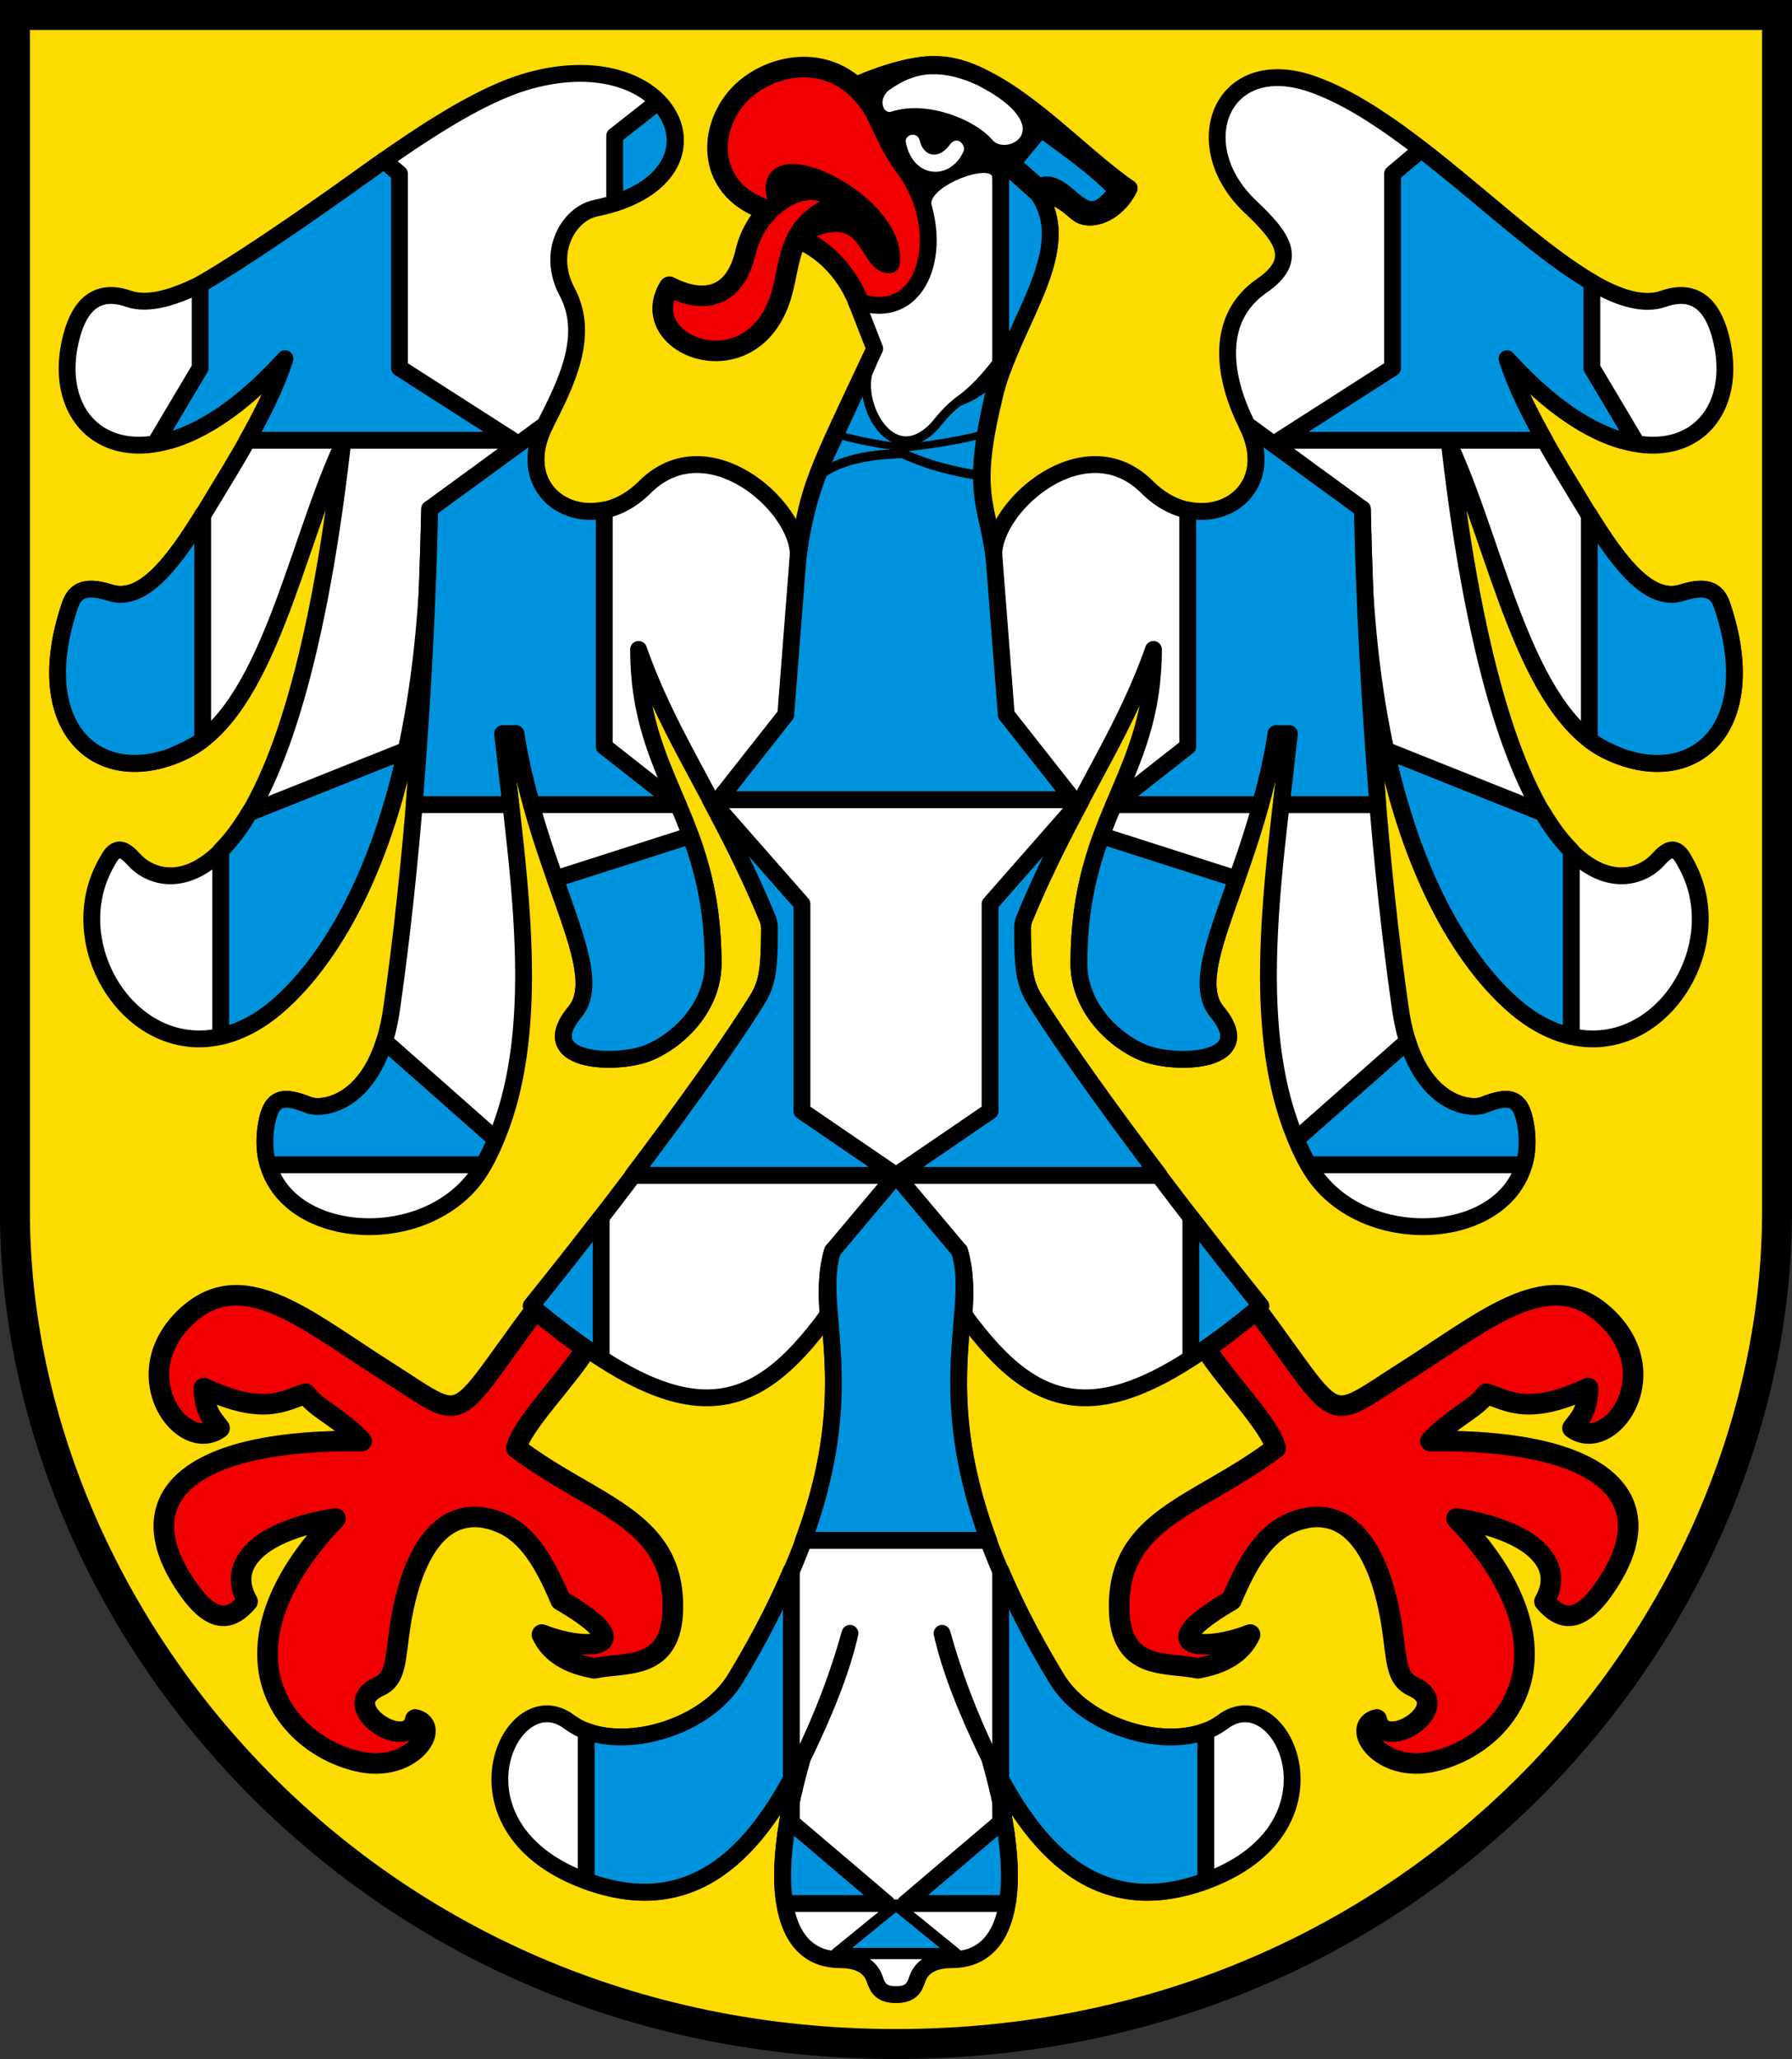
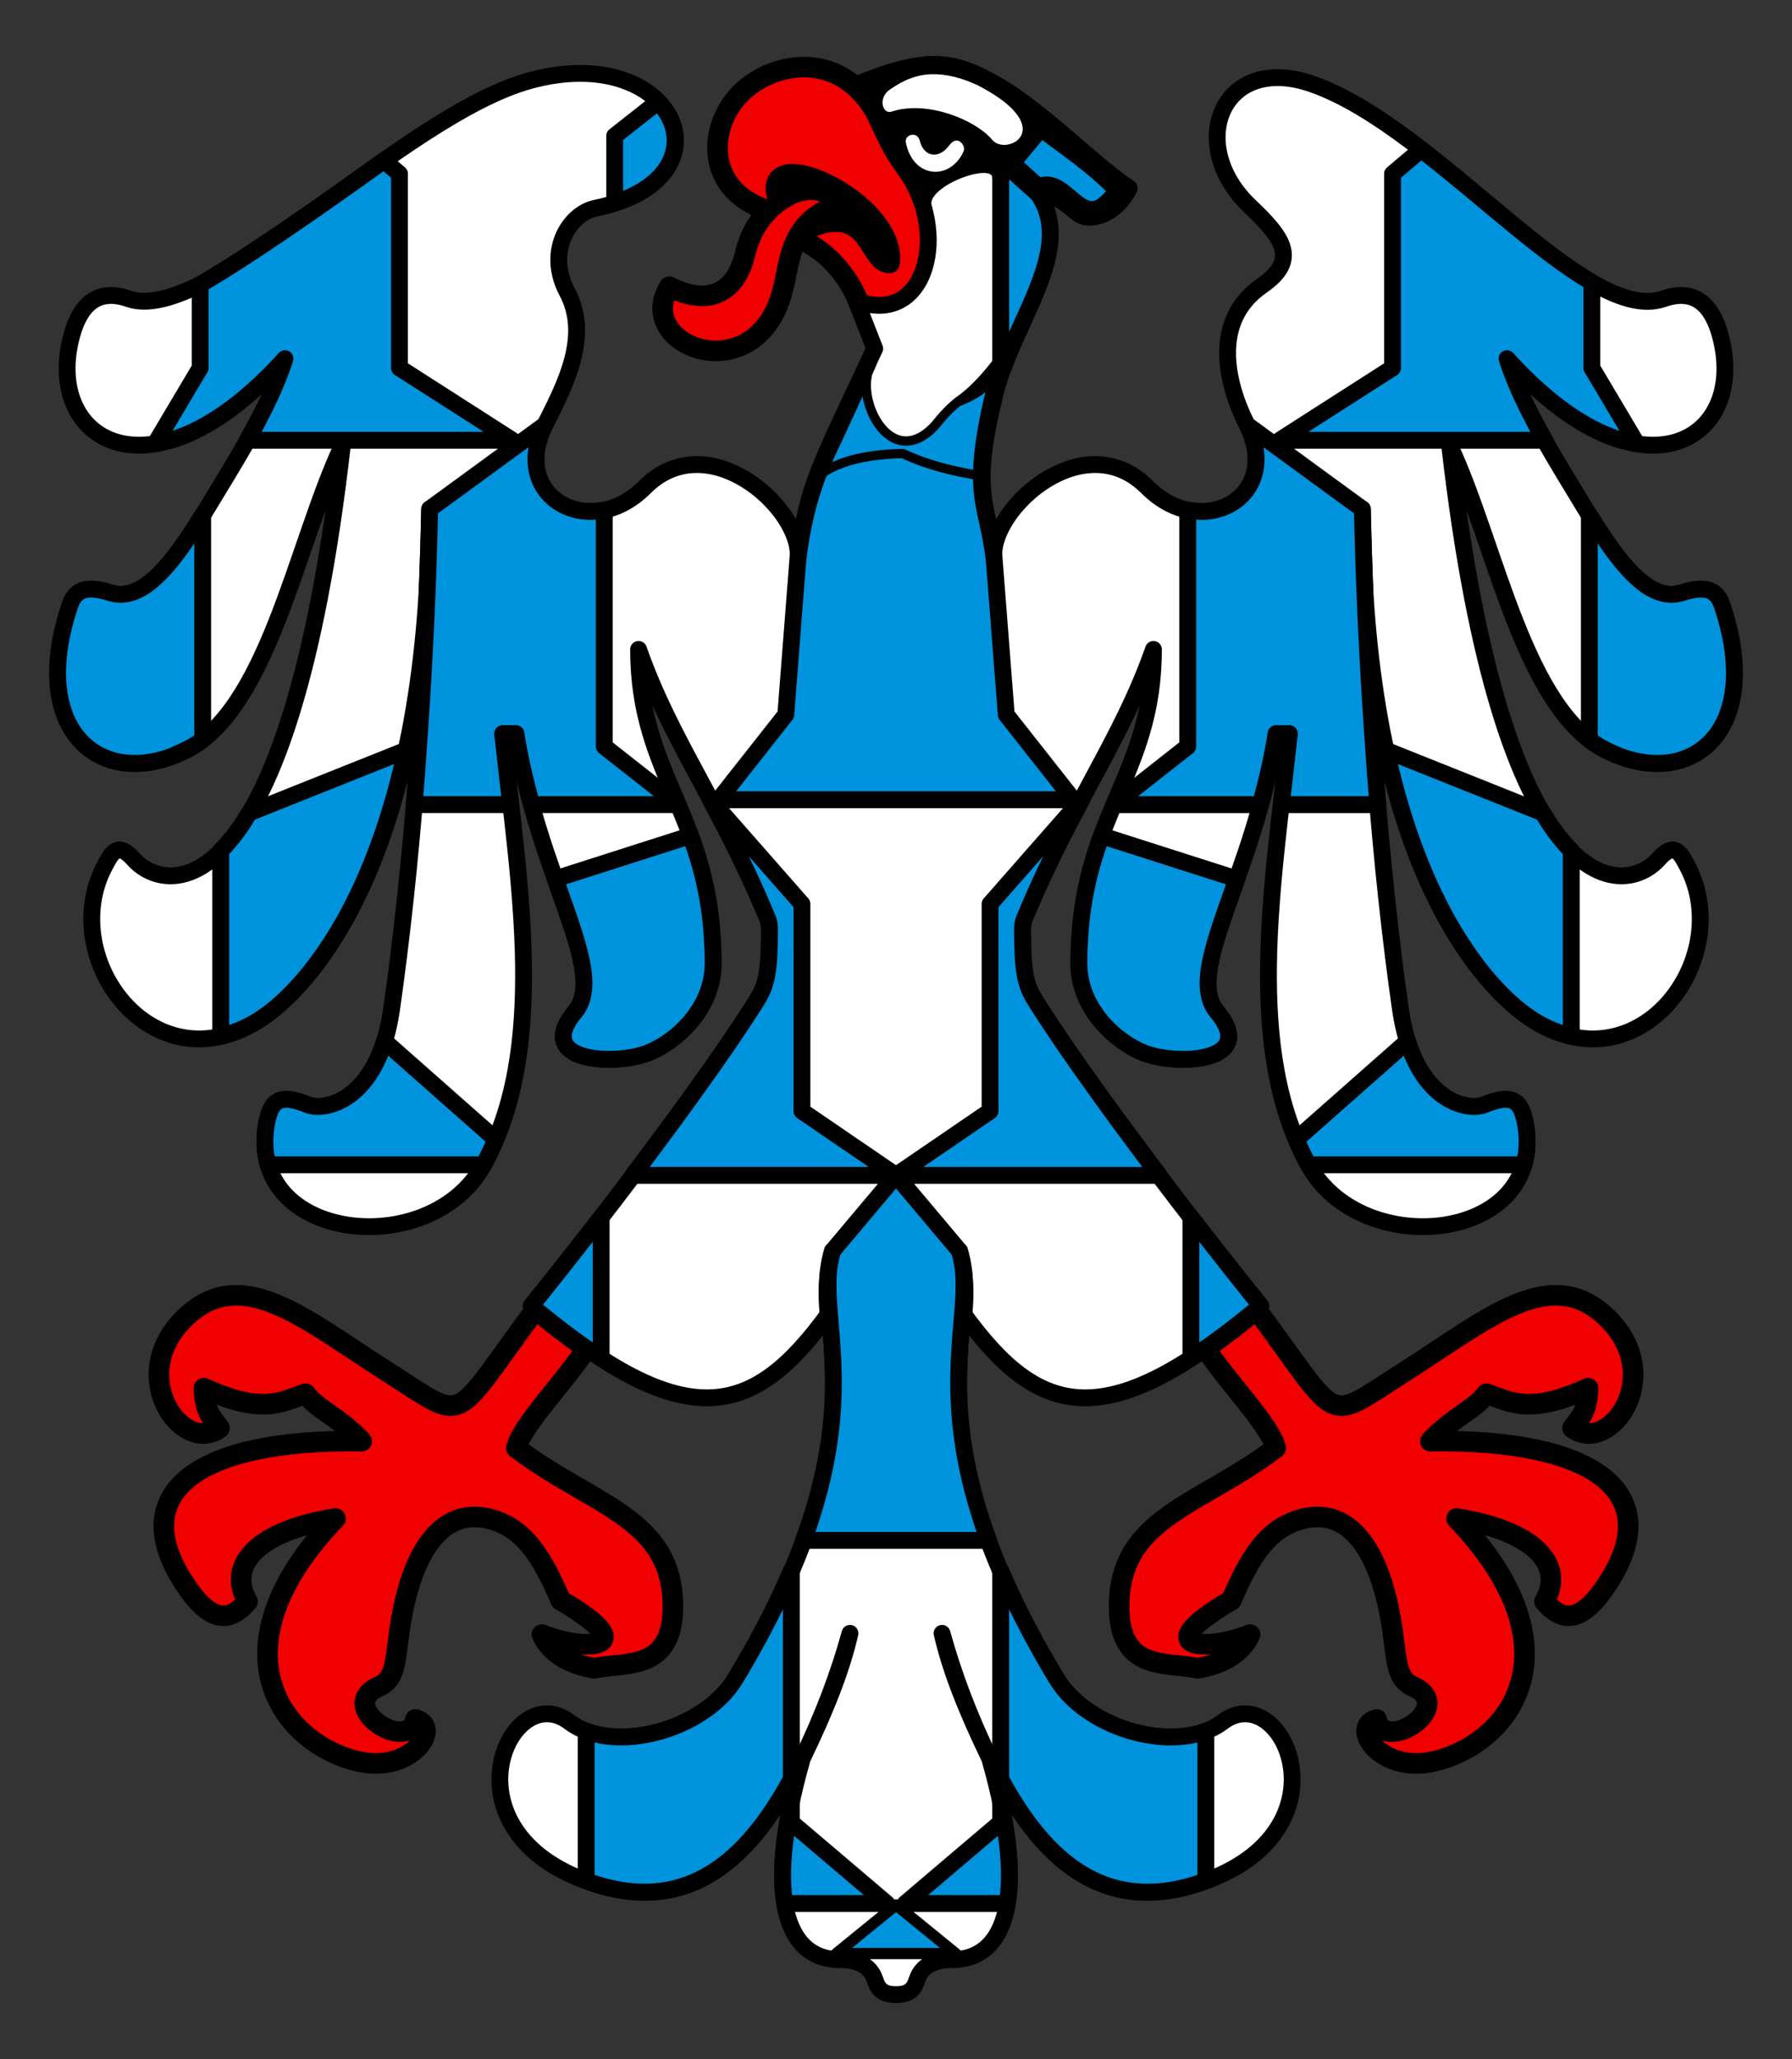
<svg xmlns="http://www.w3.org/2000/svg" xmlns:xlink="http://www.w3.org/1999/xlink" width="478.93" height="550" version="1.1">
  <rect width="100%" height="100%" fill="#333333" stroke="none" />
  <g transform="translate(-55.397 -35.362)">
    <g stroke="#000">
-       <path d="M530.33 39.362v319.61c0 109.07-93.566 222.39-235.47 222.39S59.39 468.042 59.39 358.972V39.362z" fill="#fcdb00" stroke-width="8" />
      <g stroke-linecap="round" stroke-linejoin="round">
        <path d="m284.99 116.37c-2.81-7.27-8.785-14.842-17.742-17.874 20.931-12.08 19.937 7.523 25.917 7.083 1.949-17.61-40.943-35.828-27.922-12.938-20.232-3.243-21.78-20.719-13.031-31.13 7.604-9.047 26.354-13.888 36.752 3.042-1.144-2.274-1.93-4.433-4.592-6.057 18.319-7.745 25.379-5.946 33.23-2.149-2.405 44.68-11.49 80.611-32.612 60.023z" fill="#f00000" stroke-width="5.5" />
        <path d="m260.66 91.657c-2.773 2.863-5.04 6.744-6.1 11.463-2.942 12.064-11.326 13.416-20.27 8.839-9.429 15.313 20.996 27.605 29.463 3.653 3.29-9.304 1.241-20.054 15.438-25.574-2.748-5.149-9.466-5.11-15.287-1.128" fill="#f00000" stroke-width="5.5" />
        <path d="m260.48 93.721c1.55-1.818 3.6-3.584 5.61-4.69l-2.104-3.383 7.61-3.003 18.788 15.643-12.41-7.748" fill="none" stroke-width="3" />
      </g>
      <path id="a" d="M391.19 385.12c23.278 31.306 17.705 30.555 40.311 16.209 21.466-13.622 38.619-28.876 53.794-13.573 15.395 15.525.182 36.226-9.627 29.073 1.864-2.487 4.007-4.347 4.167-10.667-16.092 7.413-21.24 3.404-27.167 1.5-3.043 4.147-9.127 6.357-15 12.667 44.32-.644 63.72 14.009 46.833 38.833-7.082 10.41-11.972 8.987-16.333 4 5.919-10.257-3.684-19.096-23.5-22.167 33.212 34.742 14.595 60.014-5.99 64.859-14.398 3.388-22.643-9.342-15.344-11.192 1.888 9.258 21.653-3.452 9.667-8.833-4.507-2.024-4.255-6.785-5.5-15.333-3.086-21.185-11.731-33.538-25.434-28.994-7.594 2.518-12.416 9.087-17.566 21.327-23.004 13.413-6.05 13.628 5 9.166-2.212 4.786-6.9 7.77-14 9-8.155-1.768-20.76.92-21-16-.344-24.21 21.364-27.282 41.833-42.833-1.356-6.09-13.796-18.598-18.71-26.656 5.34-3.7 9.634-7.096 13.566-10.386z" fill="#f00000" stroke="#000" stroke-linecap="round" stroke-linejoin="round" stroke-width="5.5" />
    </g>
    <use transform="matrix(-1 0 0 1 589.73 0)" width="100%" height="100%" fill="#f00000" xlink:href="#a" />
    <g stroke="#000" stroke-linecap="round" stroke-linejoin="round">
-       <path d="M268.73 183.5c-.02-13.171-24.409-34.591-41-18-14.738 14.738-36.402 2.555-26.667-16.667 5.63-11.117 12.115-23.815 5.9-35.517-5.729-10.784.546-20.89 7.645-22.345 37.659-7.718 21.412-44.786-17.61-34.081-34.323 9.417-86.127 65.639-107.27 58.276-8.246-2.872-12.928 1.542-15.166 9.833-7.61 28.196 21.204 45.83 57 6.167-4.202 13.379-14.16 28.883-20.937 40.107-9.223 15.277-17.238 25.163-25.897 22.393-7.204-2.305-9.486-.008-10.667 3.5-11.118 33.014 7.944 49.545 30.333 39 22.564-10.627 29.889-54.722 42.5-81.833-14.12 123.07-46.547 120.98-55.833 110.5-4.336-4.891-5.96-1.387-7.667 1.833-13.34 25.157 14.008 60.904 43.167 39.833 11.774-8.508 43.404-41.288 43.667-135.17-1.151 49.362-4.736 95.508-10.17 133.54-3.558 24.897-18.045 27.341-22.33 25.631-7.136-2.845-9.965-1.865-11.167 5.5-5.044 30.924 43.604 36.465 58 10.667 17.234-30.884 9.69-74.465 5.166-115.33h3.584c5.713 37.685 24.842 63.373 15.75 74.333-11.235 13.544 10.987 14.436 19.698 10.887 7.795-3.177 17.219-12.049 17.219-23.803 0-39.656-19.917-49.602-19.917-83.917 8.583 24.386 21.64 40.865 34.507 71.97.273.66.492 1.778.49 2.493-.033 11.065-.548 14.796-3.424 19.371-12.077 19.205-35.89 51.328-60.24 81.5 41.228 34.665 59.1 30.097 79.333 2.334-.223-5.578-.685-11.007 1.166-17-6.207 19.39 15.45 46.052-26 114.33-8.427 13.883-32.688 20.314-44.333 11.5-15.612-11.816-34.149 27.672 3.667 42.167 27.493 10.538 45.257-4.772 58.606-32.45 6.2-12.81 10.503-23.622 12.727-33.383-2.963 10.702-7.098 21.794-12.727 33.384-10.47 36.704-4.544 53.782 10.061 53.782 6.711 0 8.636 3.228 9.333 5.333.784 2.365 1.83 4 5.637 4s4.853-1.635 5.636-4c.698-2.105 2.622-5.333 9.334-5.333 14.604 0 20.53-17.078 10.06-53.782-5.629-11.59-9.763-22.683-12.726-33.384 2.223 9.76 6.527 20.574 12.727 33.384 13.349 27.677 31.113 42.987 58.606 32.449 37.815-14.495 19.278-53.983 3.666-42.167-11.646 8.814-35.906 2.383-44.333-11.5-41.45-68.281-19.793-94.942-26-114.33 1.852 5.992 1.39 11.422 1.167 17 20.232 27.764 38.105 32.33 79.333-2.334-24.35-30.172-48.163-62.294-60.24-81.5-2.877-4.575-3.391-8.306-3.425-19.37-.002-.716.217-1.834.49-2.495 12.868-31.103 25.926-47.583 34.508-71.969 0 34.315-19.917 44.261-19.917 83.917 0 11.754 9.424 20.626 17.219 23.803 8.71 3.55 30.933 2.658 19.698-10.887-9.092-10.96 10.037-36.648 15.75-74.333H400c-4.524 40.868-12.067 84.45 5.167 115.33 14.396 25.798 63.044 20.257 58-10.667-1.202-7.365-4.031-8.345-11.167-5.5-4.286 1.71-18.773-.734-22.33-25.63-5.434-38.028-9.019-84.174-10.17-133.54.262 93.877 31.893 126.66 43.667 135.17 29.158 21.07 56.505-14.677 43.167-39.834-1.708-3.22-3.331-6.724-7.667-1.833-9.286 10.476-41.713 12.566-55.833-110.5 12.611 27.111 19.936 71.206 42.5 81.833 22.39 10.545 41.451-5.986 30.333-39-1.181-3.508-3.463-5.805-10.667-3.5-8.659 2.77-16.674-7.115-25.897-22.393-6.776-11.225-16.736-26.728-20.937-40.107 35.796 39.664 64.61 22.029 57-6.167-2.237-8.29-6.92-12.705-15.167-9.833-21.14 7.363-60.246-45.555-93.833-57.333C381.858 49.308 372.164 74.07 389.5 90.5c8.748 8.291 13.213 14.225 3.167 21.167-13.523 9.344-9.63 26.05-4 37.167 9.735 19.222-11.93 31.405-26.667 16.667-16.591-16.591-40.98 4.829-41 18-1.554-13.504-6.123-16.25 0-41.5 4.306-20.206 22.904-40.142 11.333-55.5 8.813 1.962 9.774 5.842 12.716 6.65 3.376.926 8.967-1.26 12.117-7.483-19.538-13.507-44.32-46.07-67.23-27.472-.93.754-2.997 3.298-.755 7.843 3.027 6.137 3.943 9.007 7.965 14.47 12.402 16.846 5.836 42.378-12.98 35.157l5 12.833c-15.962 33.968-17.5 36.083-20.44 55z" fill="#fff" stroke-width="4.5" />
+       <path d="M268.73 183.5c-.02-13.171-24.409-34.591-41-18-14.738 14.738-36.402 2.555-26.667-16.667 5.63-11.117 12.115-23.815 5.9-35.517-5.729-10.784.546-20.89 7.645-22.345 37.659-7.718 21.412-44.786-17.61-34.081-34.323 9.417-86.127 65.639-107.27 58.276-8.246-2.872-12.928 1.542-15.166 9.833-7.61 28.196 21.204 45.83 57 6.167-4.202 13.379-14.16 28.883-20.937 40.107-9.223 15.277-17.238 25.163-25.897 22.393-7.204-2.305-9.486-.008-10.667 3.5-11.118 33.014 7.944 49.545 30.333 39 22.564-10.627 29.889-54.722 42.5-81.833-14.12 123.07-46.547 120.98-55.833 110.5-4.336-4.891-5.96-1.387-7.667 1.833-13.34 25.157 14.008 60.904 43.167 39.833 11.774-8.508 43.404-41.288 43.667-135.17-1.151 49.362-4.736 95.508-10.17 133.54-3.558 24.897-18.045 27.341-22.33 25.631-7.136-2.845-9.965-1.865-11.167 5.5-5.044 30.924 43.604 36.465 58 10.667 17.234-30.884 9.69-74.465 5.166-115.33h3.584c5.713 37.685 24.842 63.373 15.75 74.333-11.235 13.544 10.987 14.436 19.698 10.887 7.795-3.177 17.219-12.049 17.219-23.803 0-39.656-19.917-49.602-19.917-83.917 8.583 24.386 21.64 40.865 34.507 71.97.273.66.492 1.778.49 2.493-.033 11.065-.548 14.796-3.424 19.371-12.077 19.205-35.89 51.328-60.24 81.5 41.228 34.665 59.1 30.097 79.333 2.334-.223-5.578-.685-11.007 1.166-17-6.207 19.39 15.45 46.052-26 114.33-8.427 13.883-32.688 20.314-44.333 11.5-15.612-11.816-34.149 27.672 3.667 42.167 27.493 10.538 45.257-4.772 58.606-32.45 6.2-12.81 10.503-23.622 12.727-33.383-2.963 10.702-7.098 21.794-12.727 33.384-10.47 36.704-4.544 53.782 10.061 53.782 6.711 0 8.636 3.228 9.333 5.333.784 2.365 1.83 4 5.637 4s4.853-1.635 5.636-4c.698-2.105 2.622-5.333 9.334-5.333 14.604 0 20.53-17.078 10.06-53.782-5.629-11.59-9.763-22.683-12.726-33.384 2.223 9.76 6.527 20.574 12.727 33.384 13.349 27.677 31.113 42.987 58.606 32.449 37.815-14.495 19.278-53.983 3.666-42.167-11.646 8.814-35.906 2.383-44.333-11.5-41.45-68.281-19.793-94.942-26-114.33 1.852 5.992 1.39 11.422 1.167 17 20.232 27.764 38.105 32.33 79.333-2.334-24.35-30.172-48.163-62.294-60.24-81.5-2.877-4.575-3.391-8.306-3.425-19.37-.002-.716.217-1.834.49-2.495 12.868-31.103 25.926-47.583 34.508-71.969 0 34.315-19.917 44.261-19.917 83.917 0 11.754 9.424 20.626 17.219 23.803 8.71 3.55 30.933 2.658 19.698-10.887-9.092-10.96 10.037-36.648 15.75-74.333H400c-4.524 40.868-12.067 84.45 5.167 115.33 14.396 25.798 63.044 20.257 58-10.667-1.202-7.365-4.031-8.345-11.167-5.5-4.286 1.71-18.773-.734-22.33-25.63-5.434-38.028-9.019-84.174-10.17-133.54.262 93.877 31.893 126.66 43.667 135.17 29.158 21.07 56.505-14.677 43.167-39.834-1.708-3.22-3.331-6.724-7.667-1.833-9.286 10.476-41.713 12.566-55.833-110.5 12.611 27.111 19.936 71.206 42.5 81.833 22.39 10.545 41.451-5.986 30.333-39-1.181-3.508-3.463-5.805-10.667-3.5-8.659 2.77-16.674-7.115-25.897-22.393-6.776-11.225-16.736-26.728-20.937-40.107 35.796 39.664 64.61 22.029 57-6.167-2.237-8.29-6.92-12.705-15.167-9.833-21.14 7.363-60.246-45.555-93.833-57.333C381.858 49.308 372.164 74.07 389.5 90.5c8.748 8.291 13.213 14.225 3.167 21.167-13.523 9.344-9.63 26.05-4 37.167 9.735 19.222-11.93 31.405-26.667 16.667-16.591-16.591-40.98 4.829-41 18-1.554-13.504-6.123-16.25 0-41.5 4.306-20.206 22.904-40.142 11.333-55.5 8.813 1.962 9.774 5.842 12.716 6.65 3.376.926 8.967-1.26 12.117-7.483-19.538-13.507-44.32-46.07-67.23-27.472-.93.754-2.997 3.298-.755 7.843 3.027 6.137 3.943 9.007 7.965 14.47 12.402 16.846 5.836 42.378-12.98 35.157l5 12.833c-15.962 33.968-17.5 36.083-20.44 55" fill="#fff" stroke-width="4.5" />
      <path d="m310.83 557.2-15.964-12.993-15.964 12.993z" fill="#0093dd" stroke-width="3" />
      <path d="M201.06 148.83c-7.488 14.785 3.603 25.349 15.828 22.758l.004.055v63.113l19.725 15.508.012.03h-39.123c-1.649-5.972-3.17-12.203-4.196-18.964h-3.584c.694 6.267 1.427 12.626 2.162 18.965h-25.775c.132-1.68.25-3.446.38-5.145.188-2.388.356-4.811.533-7.232a1430.51 1430.51 0 0 0 1.863-29.822c.012-.25.027-.497.039-.748.58-11.439 1.04-23.374 1.299-36.018zm-43.068-70.569 4.17 3.524v51.854l30.17 19.328h-70.824c4.07-7.248 7.854-14.804 10.053-21.805-11.166 12.372-21.651 19.164-30.564 21.805h-3.604l11.5-19.328v-22.29c13.388-7.772 33.003-21.542 49.1-33.087zm-48.432 94.643v60.066c-2.565 1.944-4.951 2.913-8.32 4.456-20.968 7.62-37.77-8.816-27.18-40.264 1.181-3.508 3.462-5.805 10.666-3.5 8.316 2.66 16.065-6.506 24.834-20.758zm54.295 62.883c-9.905 45.538-28.774 64.552-37.295 70.709-4.135 2.988-8.216 4.726-12.168 5.621v-49.533c2.51-2.497 5.064-5.779 7.621-10.096zm81.492 13.289 24.379 27.754v55.332l25.137 17.168h-70.342c13.656-18.071 25.703-34.884 33.111-46.666 2.877-4.575 3.392-8.306 3.426-19.371.002-.716-.219-1.833-.492-2.494-5.172-12.501-10.302-22.374-15.232-31.613zm-5.402 9.508c3.37 9.188 6.03 19.688 6.03 34.162 0 11.754-9.423 20.626-17.218 23.803-8.71 3.55-30.933 2.657-19.697-10.887 5.497-6.627.65-18.722-5.283-35.514zm-81.795 54.889 29.744 26.256c-.976 2.31-2.038 4.578-3.252 6.767h-57.584c-.903-3.088-1.137-6.586-.498-10.5 1.201-7.365 4.03-8.345 11.166-5.5 3.727 1.487 15.165-.186 20.424-17.023zm57.91 47.029v37.656c-5.674-3.666-11.824-8.242-18.668-13.996a1419.058 1419.058 0 0 0 18.668-23.66zm50.832 94.37v55.675c-12.867 23.783-29.742 36.425-54.832 27.227V497.76c12.542 4.78 32.376-1.647 39.832-13.93 6.47-10.658 11.259-20.197 15-28.957zm0 62.083v5.207l25.5 21.668h-27.25c-1.11-6.647-.629-15.573 1.75-26.875zm9.896-141.8c-.42 3.855-.213 7.57-.062 11.342-.402-4.051-.372-7.826.062-11.342zm111.88-226.32c7.488 14.785-3.603 25.349-15.828 22.758l-.004.054v63.113l-19.725 15.508-.011.032h39.123c1.648-5.973 3.17-12.204 4.195-18.965h3.584a3650.788 3650.788 0 0 1-2.162 18.965h25.775c-.132-1.68-.25-3.446-.38-5.145-.188-2.388-.356-4.812-.532-7.232a1430.51 1430.51 0 0 1-1.864-29.822c-.012-.25-.027-.497-.039-.748-.58-11.44-1.039-23.374-1.299-36.018zm46.551-73.512-7.652 6.467v51.854l-30.17 19.328h70.824c-4.07-7.248-7.855-14.804-10.053-21.805 11.166 12.372 21.65 19.164 30.564 21.805h3.603l-11.5-19.328v-22.865c-13.388-7.772-29.389-22.932-45.617-35.455zm44.95 97.586v60.065c2.461 1.862 5.496 3.347 8.32 4.456 20.968 7.62 37.77-8.816 27.18-40.264-1.182-3.508-3.463-5.804-10.666-3.5-8.317 2.661-16.065-6.505-24.834-20.758zm-54.296 62.883c9.905 45.538 28.774 64.552 37.295 70.709 4.135 2.988 8.217 4.726 12.168 5.62V262.59c-2.51-2.497-5.063-5.779-7.62-10.096zm-81.492 13.289-24.379 27.754v55.332l-25.137 17.168h70.342c-13.656-18.071-25.703-34.884-33.11-46.666-2.878-4.575-3.393-8.306-3.427-19.371-.002-.716.22-1.833.493-2.494 5.171-12.501 10.302-22.374 15.232-31.613zm5.403 9.508c-3.37 9.187-6.032 19.688-6.032 34.162 0 11.754 9.424 20.626 17.22 23.803 8.71 3.55 30.932 2.657 19.696-10.887-5.497-6.627-.65-18.722 5.284-35.514zm81.795 54.889-29.744 26.256c.975 2.31 2.038 4.578 3.252 6.767h57.584c.903-3.088 1.136-6.587.498-10.5-1.202-7.365-4.03-8.345-11.166-5.5-3.728 1.487-15.165-.187-20.424-17.023zm-57.91 47.029v37.656c5.674-3.666 11.824-8.242 18.668-13.996a1419.058 1419.058 0 0 1-18.668-23.66zm-50.832 94.37v55.675c12.867 23.783 29.742 36.425 54.832 27.227v-40.014c-12.542 4.78-32.376-1.647-39.832-13.93-6.47-10.658-11.26-20.197-15-28.957zm0 62.083v5.207l-25.5 21.668h27.25c1.109-6.647.628-15.573-1.75-26.875zm-11-147.46c.377 1.375.673 2.8.904 4.27 1.959 14.905-7.158 34.965 6.865 73.063h-49.48c14.023-38.099 4.907-58.159 6.865-73.065a39.15 39.15 0 0 1 .905-4.27l16.97-20.165zm1.103 5.658c.42 3.855.213 7.57.063 11.342.401-4.051.371-7.826-.063-11.342zm8.063-191.66 3.326 42.773 17.914 22.727h-94.754l17.914-22.728 3.326-42.773m-37.467-120.95-11.586 9.121v17.908c17.536-5.635 19.758-18.645 11.586-27.029zm103.85 5.326L322.84 82.666v52.393l.633-1.284c6.37-17.322 18.862-34.008 8.867-47.275 8.813 1.963 9.773 5.844 12.715 6.65 3.377.927 8.967-1.26 12.117-7.484-6.696-4.628-14.211-11.477-22.061-17.793z" fill="#0093dd" stroke-width="4.5" />
      <path d="m325.57 79.641 7.266 6.526c7.445-4.418 11.657 15.31 22.083 0-6.977-7.47-15.278-12.642-21.917-17.917" fill="none" stroke-width="6" />
      <path d="m302.79 52.65-14.201 6.334.03 6.748 15.417 25.074c-2.588-5.73 16.673-13.057 17.055-8.097l13.46-14.621-17.207-12.344zm1.63 2.043c4.06-.091 8.286 1.005 12.649 3.074 22.722 11.796 7.454 20.514 3.068 15.213-4.123-4.985-16.824-10.399-26.299-7.334-2.96.958-4.685-4.073-.941-6.736 3.73-2.653 7.464-4.126 11.523-4.217zm-5.15 16.16c1.02-.039 2.069.543 2.44 2.022.989 3.937 4.457 4.448 7 1 2.574-3.491 5.588.071 4.666 2.124-3.746 8.341-14.365 7.716-16.375-2.5-.3-1.52.96-2.596 2.27-2.646z" />
      <path d="M320.12 185.2c-1.63-15.478-7.105-17.287.558-47.671l-9.11 5.034c3.75-2.546 7.398-6.584 10.523-10.69-.075 4.993-4.89 8.68-10.724 10.841-2.654 2.122-4.394 4.243-6.128 6.364-12.186 13.032-22.207-8.506-16.84-16.54-3.976 9.272-5.74 12.645-8.628 19.064-2.372 5.275-8.12 15.325-10.176 33.75" fill="#0093dd" stroke-width="2.5" />
      <path d="m273.54 163.04c4.864-4.347 12.893-6.274 23.095-6.539 7.09 3.293 14.179 4.904 21.269 6.012" fill="none" stroke-width="2.5" />
-       <path d="M278.5 151.28c5.133 1.495 11.61 2.817 18.607 3.69 8.758-.9 16.654-2.354 21.966-3.88" fill="none" stroke-width="2" />
    </g>
  </g>
</svg>